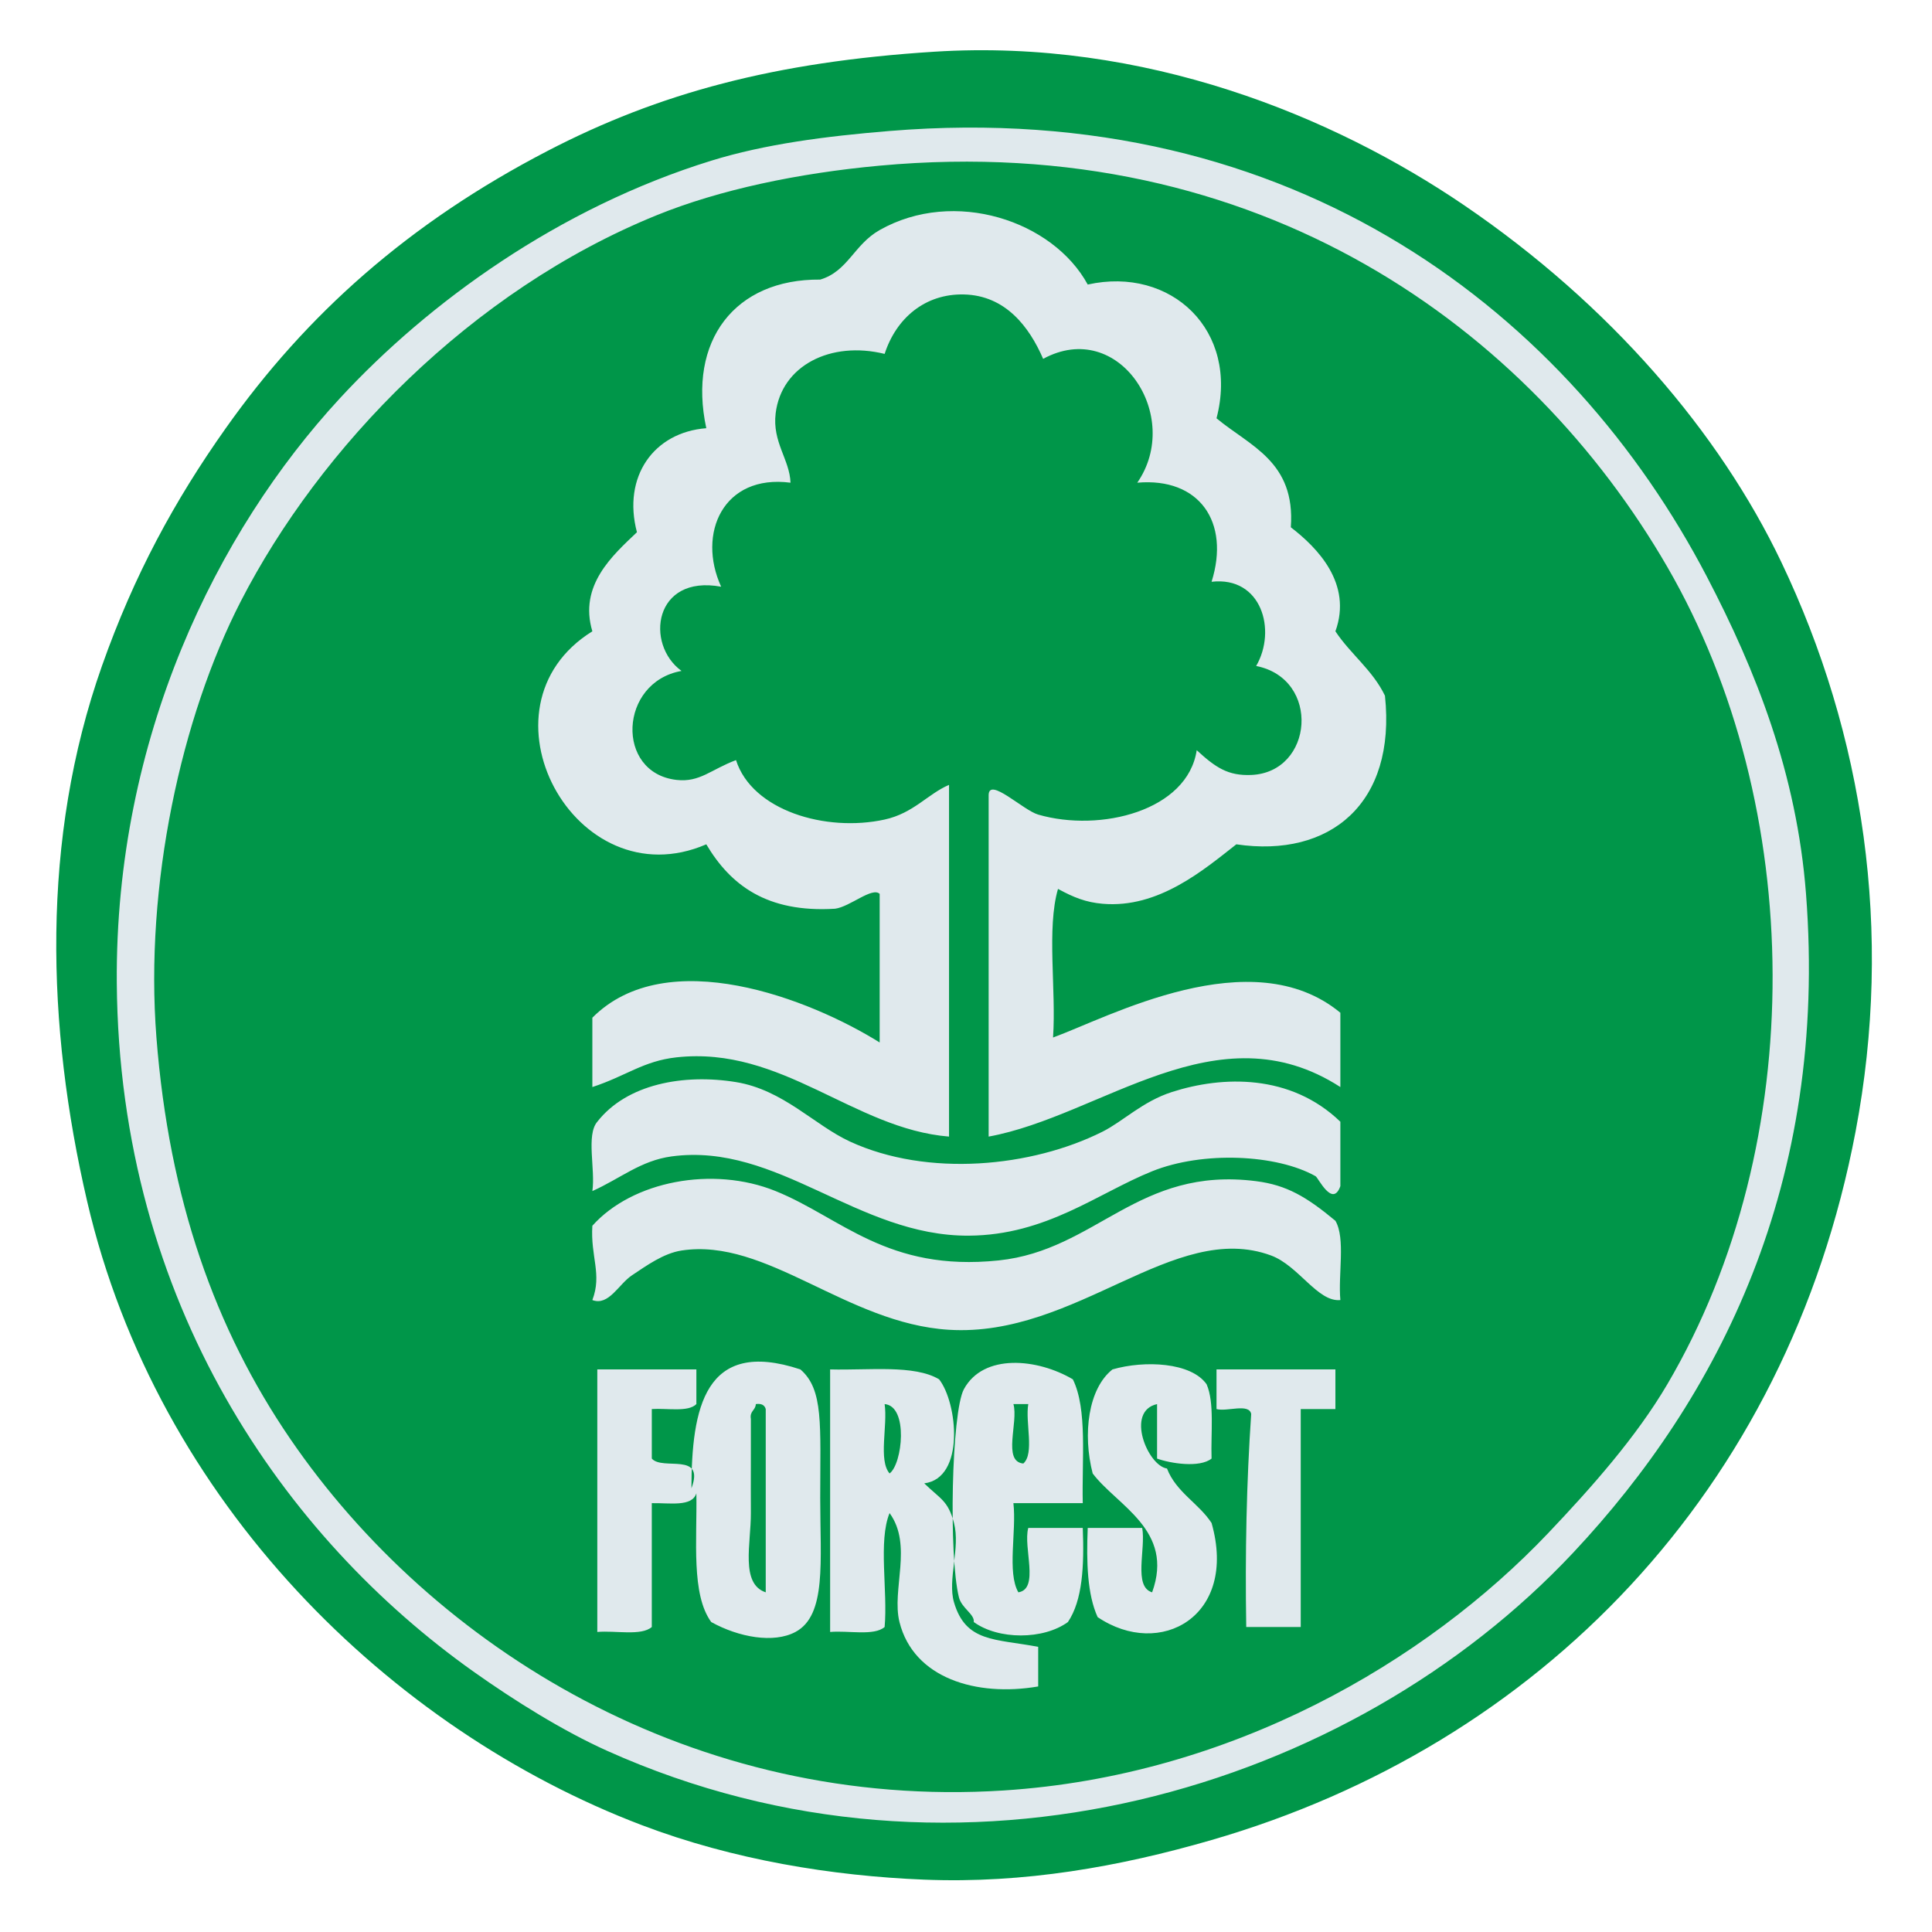
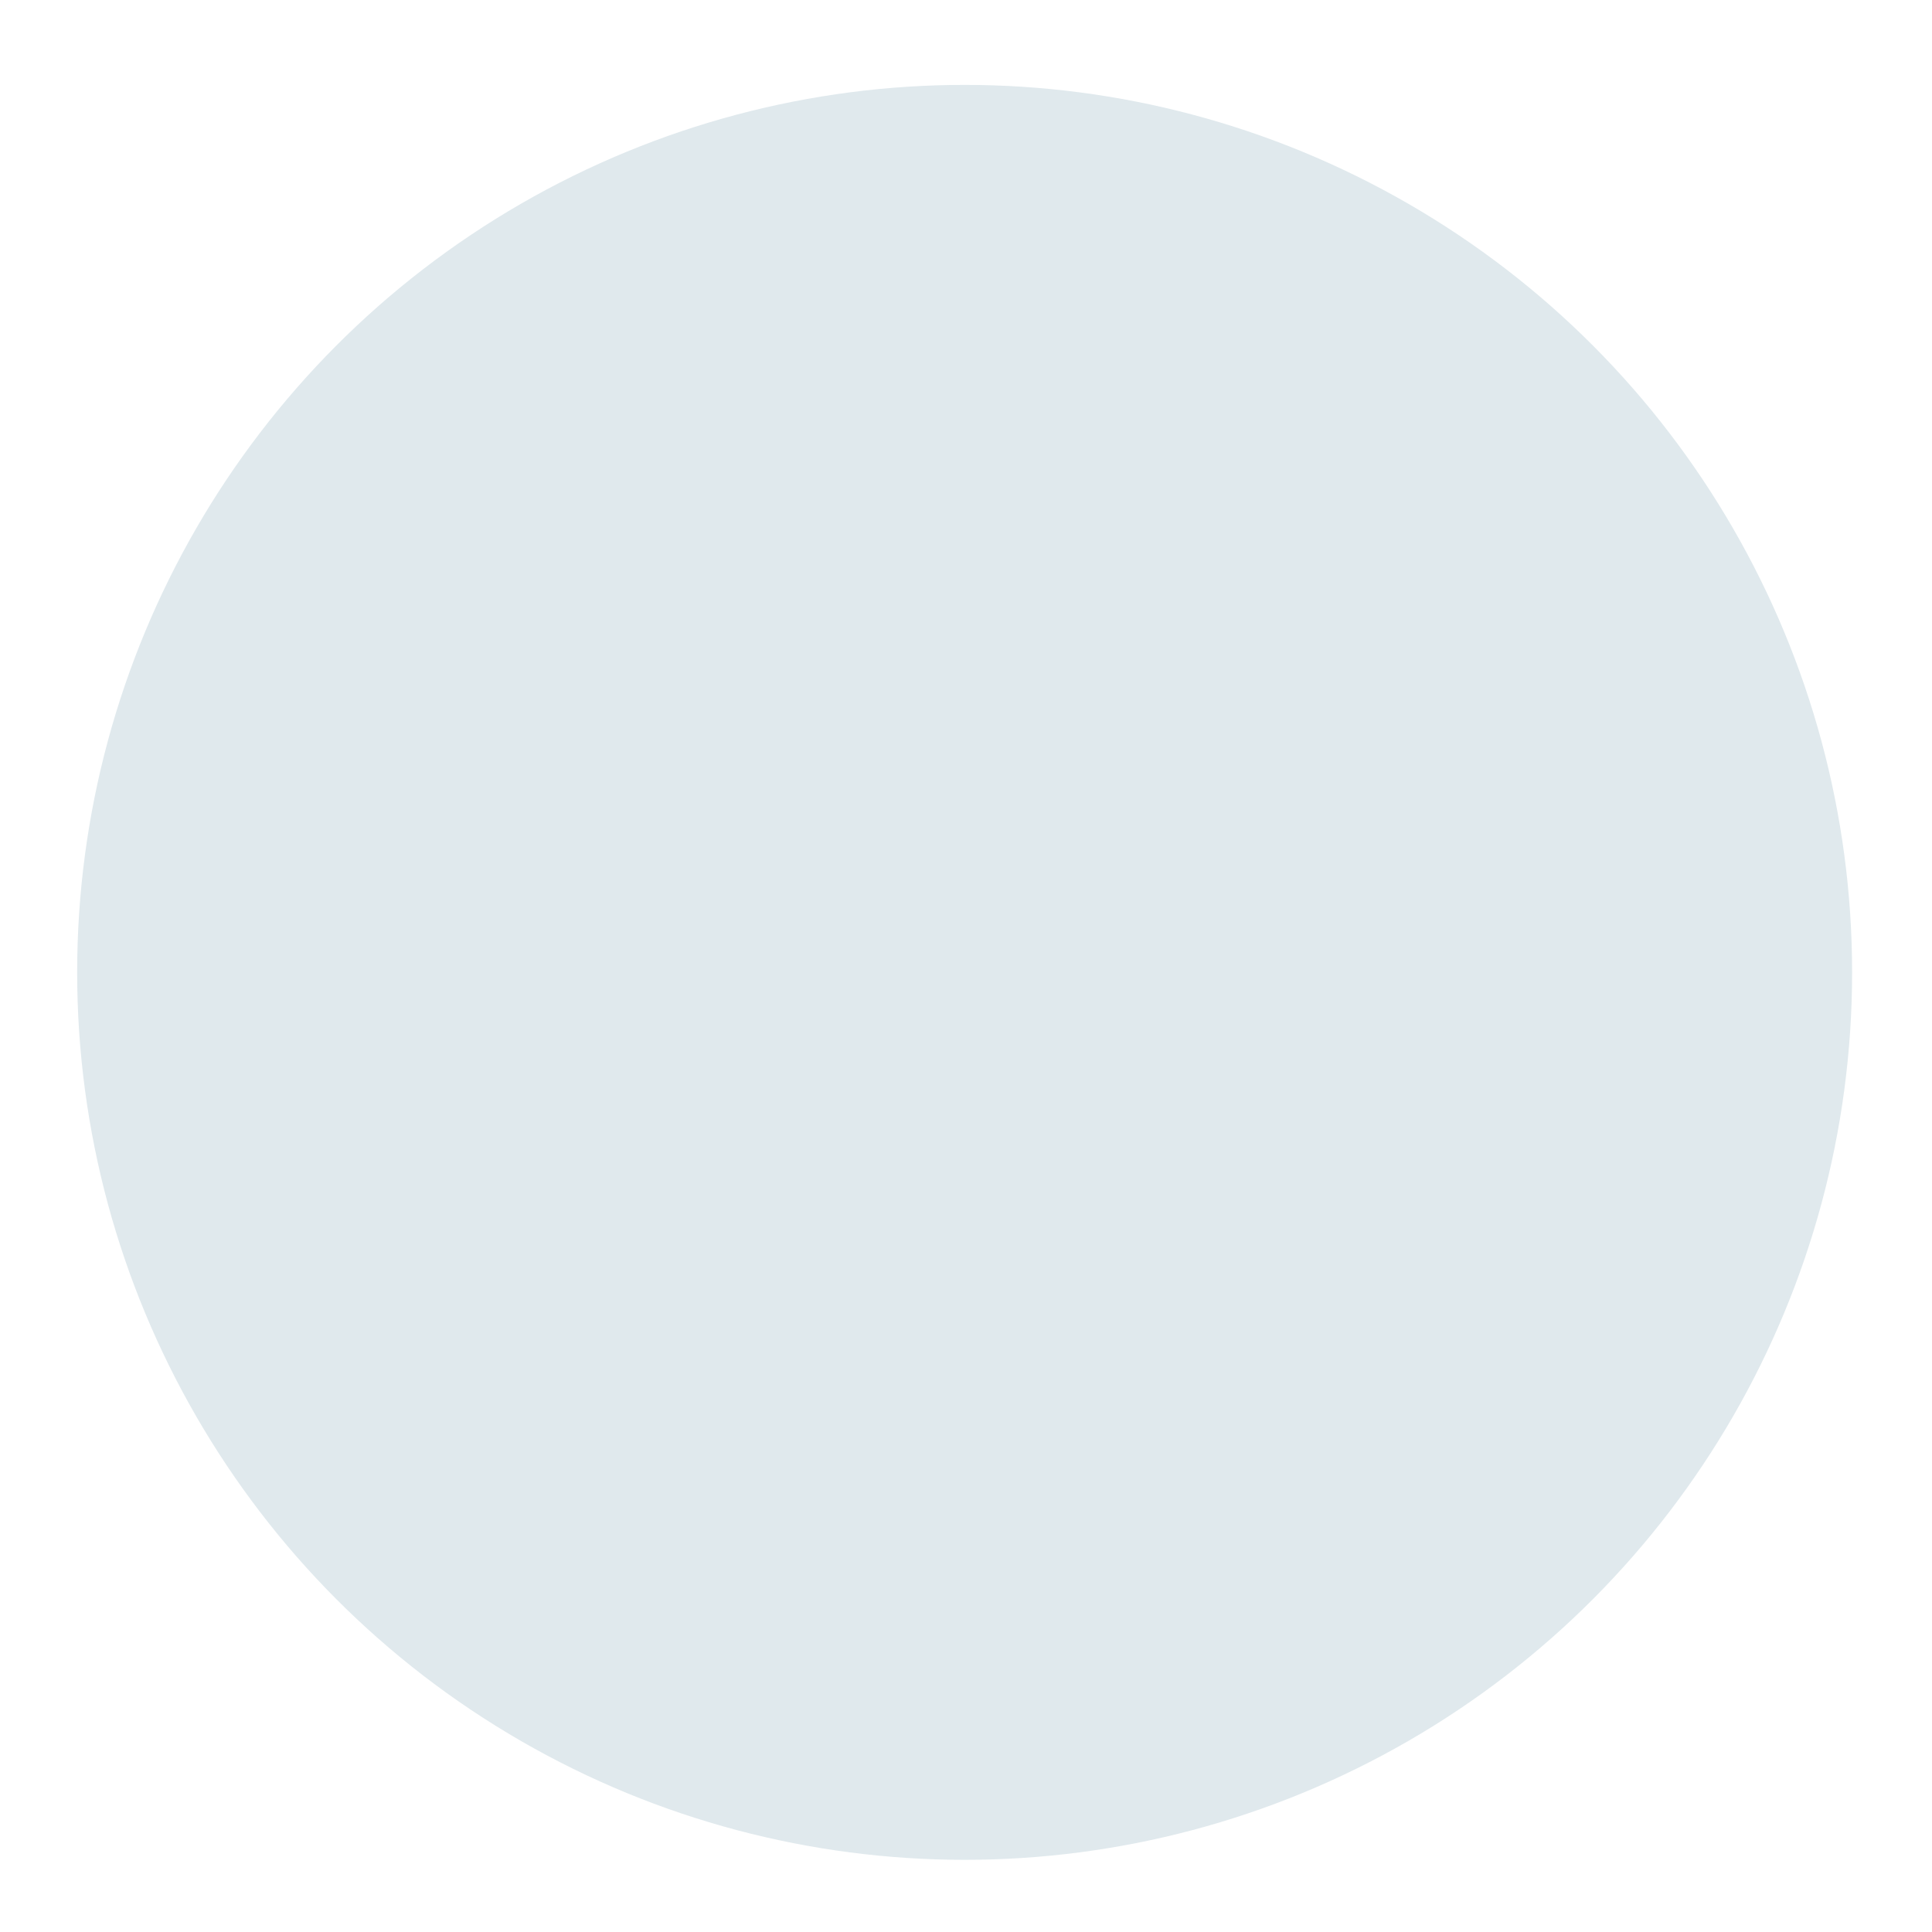
<svg xmlns="http://www.w3.org/2000/svg" width="800" height="800" viewBox="0 0 800 800">
  <g fill-rule="evenodd" clip-rule="evenodd">
    <circle fill="#E0E9ED" cx="399.434" cy="402.635" r="367.482" />
-     <path fill="#009649" d="M386.816 21.417c87.323-5.546 165.446 26.796 219.48 63.59 60.52 41.205 105.73 94.183 131.28 147.688 34.123 71.453 46.528 152.993 30.77 235.893-28.334 149.025-131.212 254.092-266.66 293.326-38.244 11.076-77.615 18.062-118.973 16.41-38.03-1.52-79.09-8.185-116.92-22.564-103.753-39.435-200.67-133.322-229.74-258.456-16.792-72.295-19.2-149.75 6.155-221.533 13.314-37.69 30.044-68.453 51.28-98.46 33.287-47.03 75.653-84.946 133.33-114.868 45.992-23.86 93.94-36.828 159.998-41.025zM294.51 66.544c-62.932 19.472-116.943 58.475-153.843 98.46C89.77 220.15 47.592 305.56 48.36 407.048c1.008 133.017 69.898 229.91 147.69 285.12 16.99 12.058 37.12 24.622 55.383 32.82 145.993 65.538 308.102 15.933 399.992-82.05 60.27-64.266 105.644-152.9 96.406-272.813-3.845-49.924-20.778-92.485-41.023-131.28-56.137-107.57-169.585-198.474-338.453-184.61-26.402 2.167-51.576 5.417-73.844 12.307zM312.97 581.404c2.386-.335 3.65.453 4.104 2.052v75.896c-10.598-3.522-6.086-20.27-6.154-32.82-.07-13.223.054-27.584 0-38.973-.578-3.317 1.938-3.534 2.05-6.156zM366.304 581.404c9.955.82 7.372 24.846 2.05 28.717-4.726-5.527-.727-19.782-2.05-28.716zM419.635 581.404h6.153c-1.307 7.58 2.658 20.435-2.05 24.613-8.756-.816-1.956-17.188-4.103-24.613zM364.252 68.596c158.075-14.538 269.477 68.257 326.145 166.15 57.33 99.027 58.932 238.254 0 338.454-12.87 21.885-31.438 42.795-49.23 61.535C590.264 688.37 509.683 735.373 415.534 741.4c-128.162 8.205-236.243-59.15-295.378-145.637-31.028-45.383-50.136-99.044-55.383-166.15-4.935-63.107 10.263-132.58 34.87-180.51 32.77-63.825 95.27-128.718 172.305-159.995 25.943-10.532 58.383-17.393 92.305-20.512zm86.152 49.23C436.032 91.39 395.14 77.79 364.252 95.26c-10.676 6.04-13.116 17.073-24.615 20.512-35.418-.32-54.957 25.418-47.178 61.537-21.756 1.688-34.793 20.056-28.718 43.077-10.08 9.576-24.165 22.02-18.46 41.025-50.535 31.364-7.24 111.718 47.178 88.203 9.938 16.73 24.914 28.42 53.333 26.667 6.15-.79 15.354-9.125 18.46-6.154v61.537c-28.822-18.013-88.142-41.197-118.97-10.257v28.718c14.004-4.577 21.052-10.793 34.87-12.308 43.736-4.792 73.26 29.613 112.82 32.82V325c-8.788 3.745-14.7 11.742-26.667 14.358-24.435 5.34-54.902-3.757-61.538-24.615-10.416 3.907-14.996 9.295-24.614 8.205-25.457-2.884-23.874-40.54 2.052-45.127-15.2-11.043-11.485-40.037 16.41-34.87-10.08-21.983.82-46.712 28.717-43.075-.324-9.556-7.606-16.795-6.154-28.718 2.415-19.84 22.85-30.1 45.127-24.615 4.744-14.72 16.696-24.98 32.818-24.615 17.23.39 27.092 13.415 32.82 26.667 31.357-17.07 57.98 23.835 38.974 51.28 25.698-2.257 38.534 16.313 30.768 41.025 20.73-2.376 27.046 20.132 18.46 34.87 26.92 5.317 23.768 44.077-2.05 45.128-9.626.392-14.753-3.09-22.563-10.256-3.774 25.07-39.866 34.13-65.64 26.666-6.233-1.805-20.26-15.58-20.513-8.205V470.64c46.792-8.56 94.637-53.484 145.638-20.514v-30.77c-36.774-30.412-96.08 1.933-118.972 10.257 1.355-19.84-2.72-45.112 2.052-61.537 6.52 3.544 11.505 5.545 18.46 6.154 23.157 2.024 41.908-14.065 55.384-24.615 38.806 5.743 66.272-16.964 61.54-61.537-5.108-10.62-14.25-17.206-20.515-26.666 7.145-19.775-7.5-34.656-18.462-43.076 1.975-27.275-16.97-33.628-30.77-45.128 9.513-36.363-18.8-63.07-53.334-55.383zm34.87 334.35c-12.19 3.92-20.24 12.156-28.717 16.41-29.29 14.705-72.35 18.975-104.613 4.103-14.7-6.778-27.613-21.424-47.18-24.615-21.745-3.547-45.248.81-57.433 16.41-4.725 5.528-.727 19.783-2.05 28.716 11.577-5.194 20.04-12.632 32.82-14.357 43.973-5.934 76.944 33.104 123.073 32.82 32.13-.197 53.34-17.577 75.896-26.664 21.03-8.476 51.642-7.02 67.69 2.047 1.092.62 7.02 13.215 10.256 4.103v-26.665c-20.638-19.91-48.792-19.047-69.743-12.308zm67.692 53.332c-11.923-9.904-20.13-14.787-32.82-16.41-48.995-6.263-66.032 28.59-106.664 32.82-46.108 4.803-65.15-17.72-92.306-28.718-26.02-10.537-59.34-4.156-75.896 14.36-.82 12.8 4.093 20.04 0 30.768 6.794 2.556 10.902-6.603 16.41-10.256 6.006-3.984 13.02-9.1 20.513-10.257 35.232-5.436 68.294 30.238 110.767 32.82 52.836 3.21 93.116-45.603 133.33-30.77 11.463 4.23 19.328 19.4 28.717 18.462-.988-10.636 2.21-25.455-2.05-32.82zm-266.66 110.766c5.717-15.287-11.96-7.185-16.41-12.307v-20.512c6.416-.42 15.058 1.384 18.46-2.052v-14.358H247.33V675.76c7.54-.667 18.16 1.75 22.564-2.05v-51.282c7.368-.153 16.704 1.66 18.46-4.103.323 19.505-2.212 41.87 6.155 53.332 11.432 6.323 25.825 8.924 34.87 4.104 12.953-6.905 10.256-29.235 10.256-55.384 0-30.403 1.452-45.012-8.204-53.33-39.822-13.2-45.017 16.346-45.127 49.228zM399.12 575.25c-5.123 9.466-6.335 68.995-2.052 86.153 1.137 4.546 6.562 7.012 6.155 10.255 10.18 7.394 28.793 7.394 38.974 0 6.07-8.968 6.786-23.3 6.152-38.973h-22.564c-2.214 8.04 4.75 25.26-4.102 26.666-4.75-8.242-.71-25.27-2.052-36.922h28.718c-.41-18.05 1.987-38.91-4.102-51.28-14.713-8.69-37.056-10.806-45.128 4.102zm80 28.718c5.4 1.973 17.57 3.965 22.562 0-.347-10.592 1.27-23.15-2.052-30.768-6.387-9.12-25.68-9.994-38.974-6.154-10.04 7.946-12.42 26.702-8.203 43.075 9.97 13.294 33.986 23.428 24.613 49.23-7.883-2.373-2.54-17.97-4.103-26.665h-22.562c-.585 14.26-.164 27.513 4.102 36.922 25.89 17.497 58.16-.356 47.18-38.974-5.418-8.258-14.65-12.7-18.462-22.564-7.915-1.063-17.36-23.724-4.103-26.666v22.564zM343.74 675.762c7.538-.668 18.16 1.75 22.564-2.052 1.35-15.06-2.712-35.533 2.05-47.178 9.713 13.336.752 31.737 4.104 45.126 5.82 23.243 31.793 31.07 57.435 26.667v-16.41c-17.93-3.378-30.013-1.82-34.87-18.462-2.733-9.358 2.717-22.513 0-32.82-2.457-9.31-5.592-9.89-12.31-16.41 16.956-2.123 13.812-33.26 6.156-43.074-10.26-6.155-29.15-3.673-45.13-4.104v108.716zm159.995-92.306c4.25 1.22 13.476-2.537 14.358 2.05-1.925 28.16-2.562 57.608-2.05 88.204h22.563v-90.254h14.358v-16.41h-49.23v16.41z" />
  </g>
</svg>